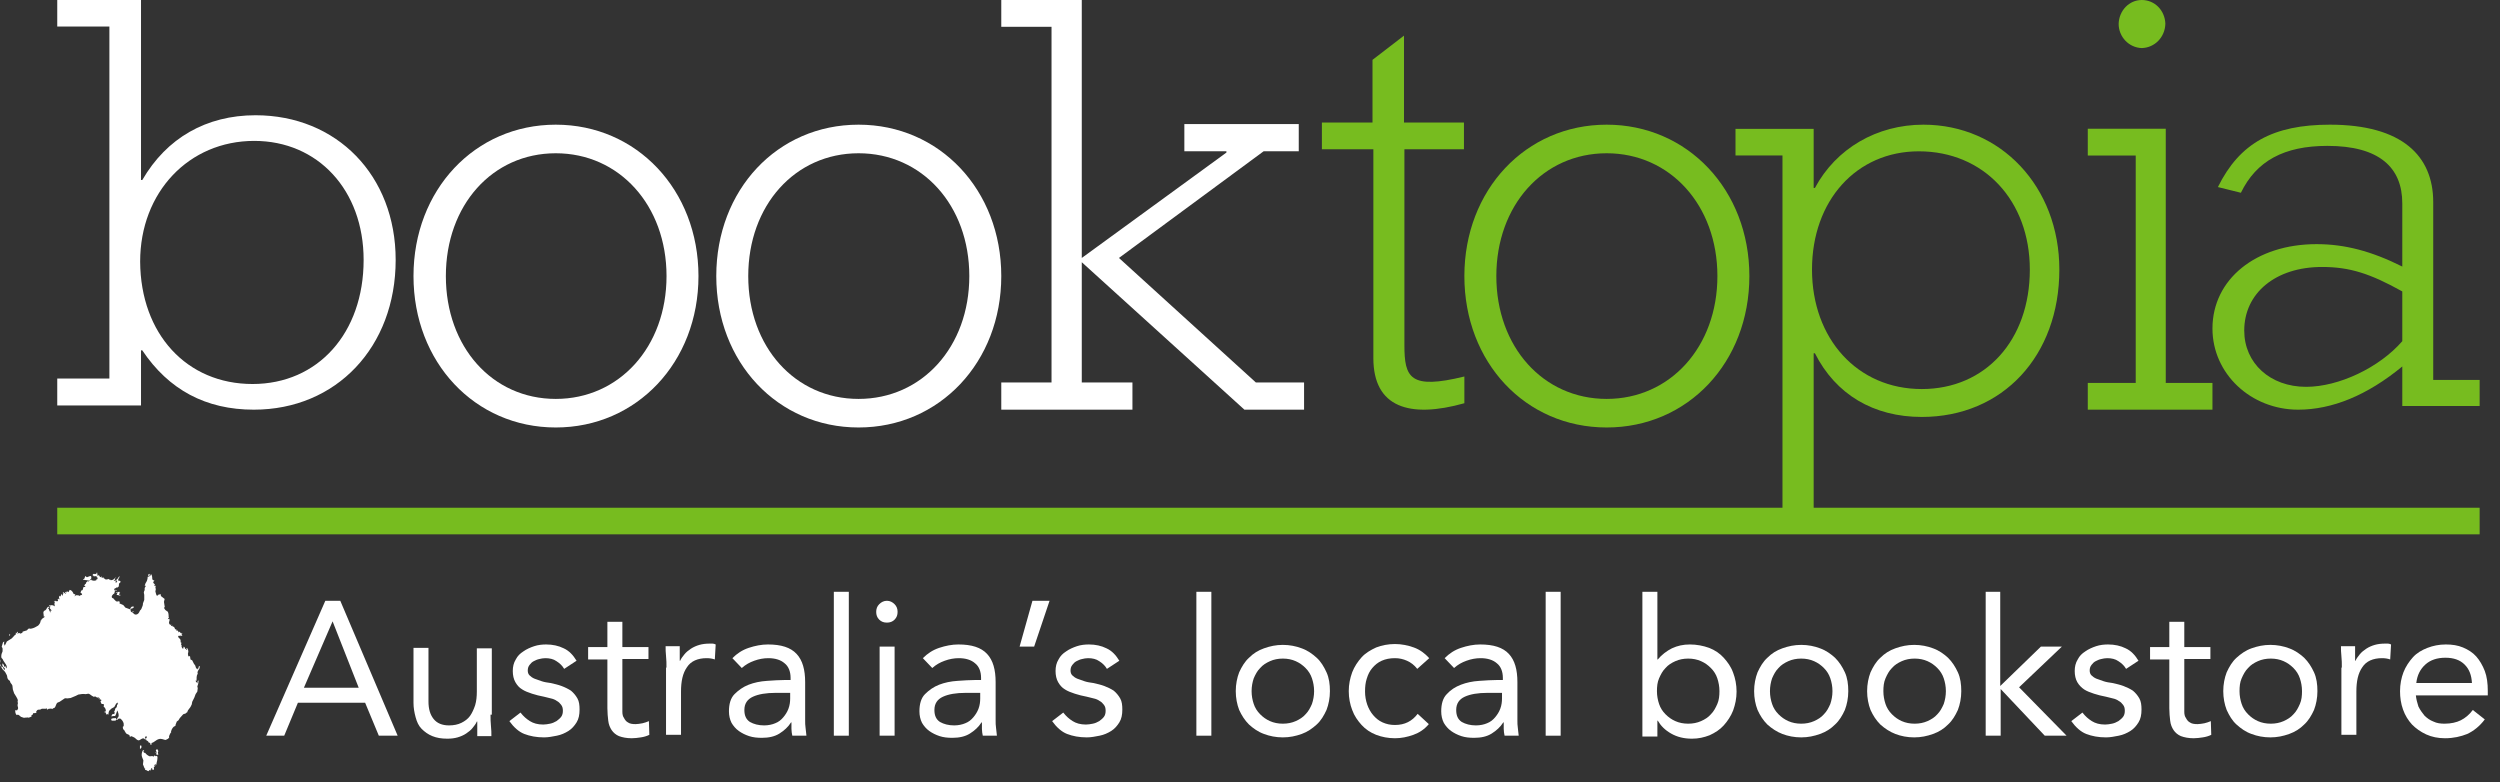
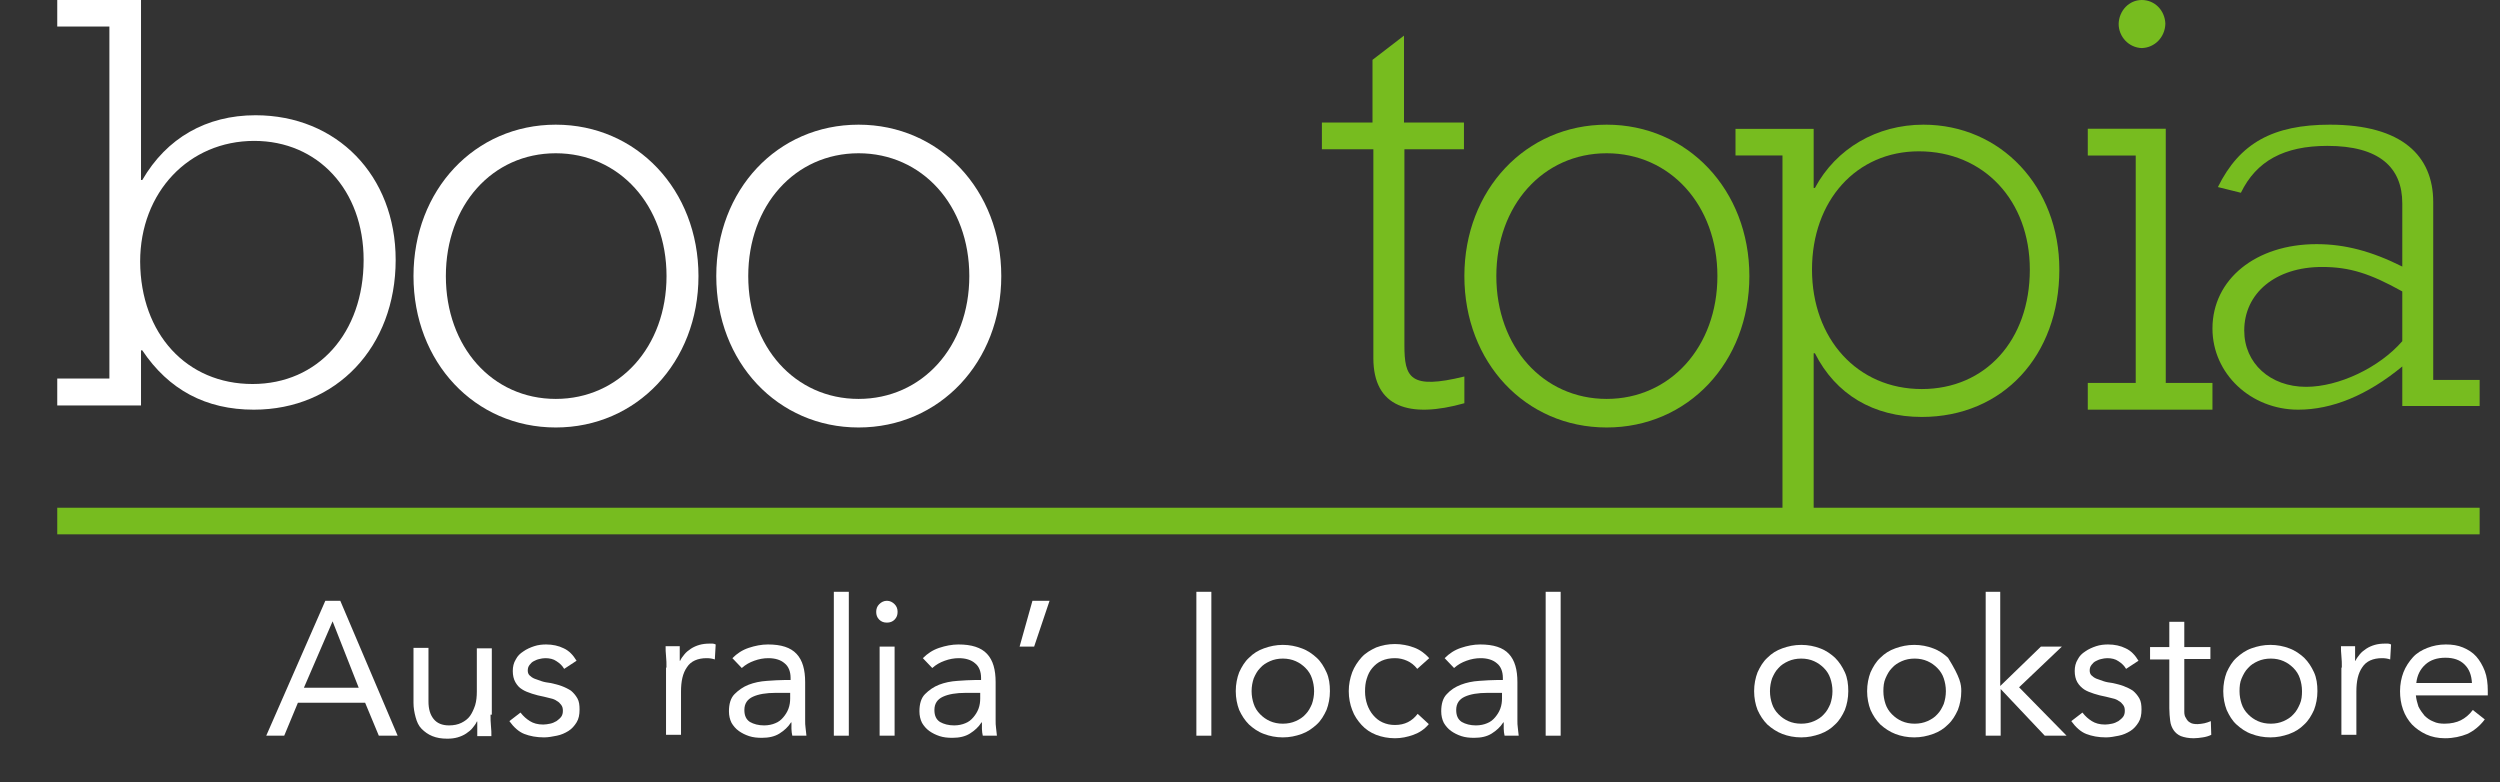
<svg xmlns="http://www.w3.org/2000/svg" width="131px" height="41px" viewBox="0 0 131 41" version="1.1">
  <rect x="0" y="0" width="131" height="41" fill="#333333" stroke="none" />
  <g id="Group-21">
    <g id="australia">
      <g id="Booktopia" transform="translate(3 0)">
        <path d="M0 19.836L2.732 19.836L2.732 1.389L0 1.389L0 0L4.389 0L4.389 9.433L4.456 9.433C5.732 7.229 7.814 6.039 10.389 6.039C14.643 6.039 17.733 9.191 17.733 13.62C17.733 18.183 14.621 21.467 10.3 21.467C7.792 21.467 5.844 20.431 4.456 18.359L4.389 18.359L4.389 21.246L0 21.246L0 19.836ZM10.232 20.122C13.658 20.122 16.054 17.455 16.054 13.62C16.054 9.962 13.658 7.383 10.322 7.383C6.896 7.383 4.344 10.072 4.344 13.709C4.366 17.5 6.784 20.122 10.232 20.122Z" id="Shape" fill="#FFFFFF" stroke="none" />
        <path d="M26.122 6.533C30.363 6.533 33.6 9.952 33.6 14.467C33.6 18.981 30.363 22.4 26.122 22.4C21.881 22.4 18.667 18.981 18.667 14.467C18.667 9.952 21.881 6.533 26.122 6.533ZM26.122 20.903C29.448 20.903 31.926 18.176 31.926 14.467C31.926 10.757 29.448 8.031 26.122 8.031C22.796 8.031 20.363 10.757 20.363 14.467C20.363 18.176 22.796 20.903 26.122 20.903Z" id="Shape" fill="#FFFFFF" stroke="none" />
        <path d="M41.989 6.533C46.23 6.533 49.467 9.952 49.467 14.467C49.467 18.981 46.23 22.4 41.989 22.4C37.748 22.4 34.533 18.981 34.533 14.467C34.533 9.952 37.725 6.533 41.989 6.533ZM41.989 20.903C45.315 20.903 47.792 18.176 47.792 14.467C47.792 10.757 45.315 8.031 41.989 8.031C38.663 8.031 36.208 10.757 36.208 14.467C36.208 18.176 38.663 20.903 41.989 20.903Z" id="Shape" fill="#FFFFFF" stroke="none" />
-         <path d="M49.467 20.041L52.1 20.041L52.1 1.403L49.467 1.403L49.467 0L53.685 0L53.685 13.517L61.265 7.994L61.265 7.928L59.06 7.928L59.06 6.502L65.055 6.502L65.055 7.928L63.213 7.928L55.633 13.517L62.807 20.041L65.333 20.041L65.333 21.467L62.207 21.467L53.685 13.74L53.685 20.041L56.34 20.041L56.34 21.467L49.467 21.467L49.467 20.041Z" id="Path" fill="#FFFFFF" stroke="none" />
        <path d="M66.267 7.82L66.267 6.42L68.919 6.42L68.919 3.136L70.569 1.867L70.569 6.42L73.711 6.42L73.711 7.82L70.591 7.82L70.591 18.086C70.591 19.793 70.881 20.428 73.733 19.728L73.733 21.129C70.858 21.939 68.964 21.348 68.964 18.765L68.964 7.82L66.267 7.82Z" id="Path" fill="#77BC1F" stroke="none" />
        <path d="M81.189 6.533C85.43 6.533 88.667 9.952 88.667 14.467C88.667 18.981 85.452 22.4 81.189 22.4C76.925 22.4 73.733 18.981 73.733 14.467C73.733 9.952 76.948 6.533 81.189 6.533ZM81.189 20.903C84.515 20.903 86.992 18.176 86.992 14.467C86.992 10.757 84.515 8.031 81.189 8.031C77.863 8.031 75.408 10.757 75.408 14.467C75.408 18.176 77.863 20.903 81.189 20.903Z" id="Shape" fill="#77BC1F" stroke="none" />
        <path d="M90.402 8.148L87.94 8.148L87.94 6.751L92.036 6.751L92.036 9.849L92.101 9.849C93.212 7.777 95.347 6.533 97.787 6.533C101.838 6.533 104.91 9.784 104.91 14.125C104.91 18.641 101.947 21.848 97.7 21.848C95.173 21.848 93.191 20.67 92.101 18.51L92.036 18.51L92.036 26.604L126.933 26.604L126.933 28L0 28L0 26.604L90.402 26.604L90.402 8.148ZM97.7 20.386C101.033 20.386 103.363 17.834 103.363 14.125C103.363 10.504 100.945 7.929 97.547 7.929C94.279 7.929 91.949 10.504 91.949 14.125C91.949 17.747 94.323 20.386 97.7 20.386Z" id="Shape" fill="#77BC1F" stroke="none" />
        <path d="M106.4 20.065L108.912 20.065L108.912 8.149L106.4 8.149L106.4 6.747L110.486 6.747L110.486 20.065L112.933 20.065L112.933 21.467L106.4 21.467L106.4 20.065ZM109.231 0C109.912 0 110.443 0.548 110.465 1.249C110.443 1.95 109.912 2.497 109.231 2.519C108.55 2.497 108.017 1.928 108.017 1.249C108.039 0.548 108.571 0 109.231 0Z" id="Shape" fill="#77BC1F" stroke="none" />
        <path d="M122.88 19.202C121.04 20.719 119.199 21.467 117.425 21.467C114.949 21.467 112.933 19.587 112.933 17.215C112.933 14.63 115.211 12.793 118.388 12.793C119.857 12.793 121.259 13.156 122.88 13.968L122.88 10.657C122.88 8.777 121.675 7.644 118.958 7.644C116.68 7.644 115.234 8.435 114.423 10.101L113.218 9.802C114.357 7.495 116.11 6.533 119.089 6.533C122.88 6.533 124.501 8.178 124.501 10.592L124.501 19.907L126.933 19.907L126.933 21.274L122.88 21.274L122.88 19.202ZM122.88 15.271C121.193 14.331 120.12 13.989 118.674 13.989C116.242 13.989 114.598 15.357 114.598 17.322C114.598 19.031 115.956 20.27 117.841 20.27C119.55 20.27 121.675 19.266 122.88 17.878L122.88 15.271Z" id="Shape" fill="#77BC1F" stroke="none" />
      </g>
      <g id="Australia's-local-bookstore" transform="translate(0 30)">
        <path d="M17.047 1.481L17.831 1.481L20.837 8.55L19.85 8.55L19.132 6.822L15.611 6.822L14.893 8.55L13.951 8.55L17.047 1.481ZM17.428 2.558L15.925 6.036L18.796 6.036L17.428 2.558Z" id="Shape" fill="#FFFFFF" stroke="none" />
        <path d="M25.704 7.45C25.704 7.652 25.704 7.854 25.727 8.056C25.749 8.235 25.749 8.415 25.749 8.572L25.009 8.572C25.009 8.437 25.009 8.325 25.009 8.191C25.009 8.056 25.009 7.944 25.009 7.809L24.986 7.809C24.942 7.921 24.852 8.034 24.762 8.146C24.672 8.258 24.56 8.348 24.426 8.437C24.291 8.527 24.134 8.594 23.977 8.639C23.82 8.684 23.641 8.707 23.439 8.707C23.125 8.707 22.878 8.662 22.654 8.572C22.43 8.482 22.25 8.348 22.093 8.191C21.936 8.033 21.846 7.832 21.779 7.585C21.712 7.338 21.667 7.091 21.667 6.822L21.667 3.949L22.452 3.949L22.452 6.754C22.452 7.158 22.542 7.45 22.721 7.674C22.901 7.899 23.17 8.011 23.529 8.011C23.775 8.011 24 7.966 24.179 7.876C24.358 7.787 24.515 7.674 24.628 7.517C24.74 7.36 24.829 7.158 24.897 6.956C24.964 6.732 24.986 6.485 24.986 6.238L24.986 3.972L25.771 3.972L25.771 7.45L25.704 7.45Z" id="Path" fill="#FFFFFF" stroke="none" />
        <path d="M27.274 7.338C27.431 7.54 27.588 7.674 27.768 7.787C27.947 7.899 28.171 7.966 28.463 7.966C28.575 7.966 28.71 7.944 28.822 7.921C28.934 7.899 29.046 7.854 29.158 7.787C29.248 7.719 29.338 7.652 29.405 7.562C29.472 7.472 29.495 7.36 29.495 7.248C29.495 7.113 29.472 7.024 29.405 6.934C29.338 6.844 29.27 6.777 29.181 6.732C29.091 6.665 28.979 6.62 28.867 6.597C28.755 6.575 28.62 6.53 28.508 6.508C28.284 6.463 28.082 6.418 27.88 6.35C27.678 6.283 27.498 6.216 27.364 6.126C27.207 6.036 27.095 5.902 27.005 5.745C26.915 5.587 26.87 5.386 26.87 5.161C26.87 4.937 26.915 4.735 27.027 4.555C27.117 4.376 27.252 4.241 27.431 4.129C27.588 4.017 27.79 3.927 27.992 3.86C28.194 3.792 28.418 3.77 28.62 3.77C28.956 3.77 29.27 3.837 29.54 3.972C29.831 4.106 30.033 4.331 30.212 4.623L29.562 5.049C29.472 4.892 29.338 4.757 29.158 4.645C29.001 4.533 28.799 4.488 28.575 4.488C28.463 4.488 28.351 4.51 28.261 4.533C28.149 4.555 28.059 4.6 27.97 4.645C27.88 4.69 27.812 4.757 27.745 4.847C27.678 4.937 27.655 5.026 27.655 5.139C27.655 5.228 27.678 5.318 27.745 5.386C27.812 5.453 27.902 5.52 28.014 5.565C28.127 5.61 28.261 5.655 28.396 5.7C28.53 5.745 28.687 5.767 28.844 5.789C29.046 5.834 29.248 5.879 29.427 5.947C29.607 6.014 29.786 6.104 29.921 6.193C30.055 6.306 30.168 6.44 30.257 6.597C30.347 6.754 30.369 6.956 30.369 7.181C30.369 7.45 30.325 7.674 30.212 7.854C30.1 8.033 29.966 8.191 29.786 8.303C29.607 8.415 29.405 8.505 29.181 8.55C28.956 8.594 28.732 8.639 28.508 8.639C28.104 8.639 27.768 8.572 27.476 8.46C27.184 8.348 26.915 8.101 26.691 7.787L27.274 7.338Z" id="Path" fill="#FFFFFF" stroke="none" />
-         <path d="M33.98 4.533L32.612 4.533L32.612 6.867C32.612 7.024 32.612 7.158 32.612 7.293C32.612 7.428 32.635 7.54 32.702 7.63C32.747 7.719 32.814 7.809 32.904 7.854C32.994 7.921 33.128 7.944 33.308 7.944C33.42 7.944 33.532 7.921 33.666 7.899C33.779 7.876 33.891 7.832 34.003 7.787L34.025 8.505C33.891 8.572 33.734 8.617 33.577 8.639C33.42 8.662 33.263 8.684 33.106 8.684C32.837 8.684 32.612 8.639 32.433 8.572C32.276 8.505 32.141 8.393 32.051 8.258C31.962 8.123 31.895 7.966 31.872 7.764C31.85 7.562 31.827 7.36 31.827 7.113L31.827 4.555L30.818 4.555L30.818 3.905L31.827 3.905L31.827 2.581L32.612 2.581L32.612 3.905L33.98 3.905L33.98 4.533L33.98 4.533Z" id="Path" fill="#FFFFFF" stroke="none" />
        <path d="M34.923 4.982C34.923 4.78 34.923 4.578 34.9 4.376C34.878 4.196 34.878 4.017 34.878 3.86L35.618 3.86C35.618 3.994 35.618 4.107 35.618 4.241C35.618 4.376 35.618 4.488 35.618 4.623L35.641 4.623C35.685 4.51 35.775 4.398 35.865 4.286C35.955 4.174 36.067 4.084 36.201 3.994C36.336 3.905 36.493 3.837 36.65 3.792C36.807 3.747 36.986 3.725 37.188 3.725C37.233 3.725 37.3 3.725 37.345 3.725C37.39 3.725 37.457 3.747 37.502 3.77L37.457 4.555C37.323 4.51 37.188 4.488 37.031 4.488C36.56 4.488 36.201 4.645 35.999 4.959C35.775 5.273 35.685 5.7 35.685 6.238L35.685 8.505L34.9 8.505L34.9 4.982L34.923 4.982Z" id="Path" fill="#FFFFFF" stroke="none" />
        <path d="M38.377 4.488C38.624 4.241 38.893 4.062 39.229 3.949C39.566 3.837 39.902 3.77 40.239 3.77C40.934 3.77 41.427 3.927 41.741 4.264C42.055 4.6 42.19 5.094 42.19 5.745L42.19 7.742C42.19 7.876 42.19 8.011 42.212 8.146C42.235 8.28 42.235 8.415 42.257 8.55L41.517 8.55C41.495 8.437 41.472 8.325 41.472 8.191C41.472 8.056 41.472 7.944 41.472 7.854L41.45 7.854C41.293 8.101 41.091 8.28 40.844 8.437C40.597 8.594 40.283 8.662 39.925 8.662C39.678 8.662 39.453 8.639 39.252 8.572C39.05 8.505 38.87 8.415 38.713 8.303C38.556 8.191 38.422 8.033 38.332 7.876C38.242 7.697 38.197 7.495 38.197 7.27C38.197 6.889 38.287 6.575 38.489 6.373C38.691 6.171 38.938 5.991 39.229 5.879C39.521 5.767 39.835 5.7 40.194 5.677C40.53 5.655 40.844 5.632 41.136 5.632L41.427 5.632L41.427 5.52C41.427 5.184 41.315 4.914 41.113 4.757C40.911 4.578 40.62 4.488 40.261 4.488C40.014 4.488 39.767 4.533 39.521 4.623C39.274 4.712 39.072 4.825 38.87 5.004L38.377 4.488ZM40.642 6.306C40.149 6.306 39.745 6.373 39.453 6.508C39.162 6.642 39.005 6.867 39.005 7.203C39.005 7.495 39.095 7.697 39.297 7.831C39.498 7.944 39.745 8.011 40.037 8.011C40.261 8.011 40.463 7.966 40.62 7.899C40.799 7.831 40.934 7.719 41.046 7.585C41.158 7.45 41.248 7.315 41.315 7.136C41.382 6.956 41.405 6.777 41.405 6.597L41.405 6.306L40.642 6.306Z" id="Shape" fill="#FFFFFF" stroke="none" />
        <path d="M43.693 1.01L44.478 1.01L44.478 8.55L43.693 8.55L43.693 1.01Z" id="Path" fill="#FFFFFF" stroke="none" />
        <path d="M45.913 2.064C45.913 1.907 45.958 1.773 46.07 1.661C46.182 1.548 46.316 1.481 46.474 1.481C46.631 1.481 46.765 1.548 46.877 1.661C46.989 1.773 47.034 1.907 47.034 2.064C47.034 2.222 46.989 2.356 46.877 2.468C46.765 2.581 46.631 2.625 46.474 2.625C46.316 2.625 46.182 2.581 46.07 2.468C45.958 2.356 45.913 2.222 45.913 2.064ZM46.092 3.882L46.877 3.882L46.877 8.55L46.092 8.55L46.092 3.882Z" id="Shape" fill="#FFFFFF" stroke="none" />
        <path d="M48.358 4.488C48.605 4.241 48.874 4.062 49.21 3.949C49.547 3.837 49.883 3.77 50.219 3.77C50.915 3.77 51.408 3.927 51.722 4.264C52.036 4.6 52.171 5.094 52.171 5.745L52.171 7.742C52.171 7.876 52.171 8.011 52.193 8.146C52.216 8.28 52.216 8.415 52.238 8.55L51.498 8.55C51.475 8.437 51.453 8.325 51.453 8.191C51.453 8.056 51.453 7.944 51.453 7.854L51.431 7.854C51.274 8.101 51.072 8.28 50.825 8.437C50.578 8.594 50.264 8.662 49.905 8.662C49.659 8.662 49.434 8.639 49.233 8.572C49.031 8.505 48.851 8.415 48.694 8.303C48.537 8.191 48.403 8.033 48.313 7.876C48.223 7.697 48.178 7.495 48.178 7.27C48.178 6.889 48.268 6.575 48.47 6.373C48.672 6.171 48.919 5.991 49.21 5.879C49.502 5.767 49.816 5.7 50.175 5.677C50.511 5.655 50.825 5.632 51.117 5.632L51.408 5.632L51.408 5.52C51.408 5.184 51.296 4.914 51.094 4.757C50.892 4.578 50.601 4.488 50.242 4.488C49.995 4.488 49.748 4.533 49.502 4.623C49.255 4.712 49.053 4.825 48.851 5.004L48.358 4.488ZM50.601 6.306C50.107 6.306 49.703 6.373 49.412 6.508C49.12 6.642 48.963 6.867 48.963 7.203C48.963 7.495 49.053 7.697 49.255 7.831C49.457 7.944 49.703 8.011 49.995 8.011C50.219 8.011 50.421 7.966 50.578 7.899C50.758 7.831 50.892 7.719 51.004 7.585C51.117 7.45 51.206 7.315 51.274 7.136C51.341 6.956 51.363 6.777 51.363 6.597L51.363 6.306L50.601 6.306Z" id="Shape" fill="#FFFFFF" stroke="none" />
        <path d="M54.189 3.882L53.427 3.882L54.1 1.481L54.997 1.481L54.189 3.882Z" id="Path" fill="#FFFFFF" stroke="none" />
-         <path d="M55.715 7.338C55.872 7.54 56.029 7.674 56.209 7.787C56.388 7.899 56.612 7.966 56.904 7.966C57.016 7.966 57.151 7.944 57.263 7.921C57.375 7.899 57.487 7.854 57.599 7.787C57.689 7.719 57.779 7.652 57.846 7.562C57.913 7.472 57.935 7.36 57.935 7.248C57.935 7.113 57.913 7.024 57.846 6.934C57.779 6.844 57.711 6.777 57.621 6.732C57.532 6.665 57.42 6.62 57.307 6.597C57.195 6.575 57.061 6.53 56.949 6.508C56.724 6.463 56.523 6.418 56.321 6.35C56.119 6.283 55.939 6.216 55.805 6.126C55.648 6.036 55.536 5.902 55.446 5.745C55.356 5.587 55.311 5.386 55.311 5.161C55.311 4.937 55.356 4.735 55.468 4.555C55.558 4.376 55.693 4.241 55.872 4.129C56.029 4.017 56.231 3.927 56.433 3.86C56.635 3.792 56.859 3.77 57.061 3.77C57.397 3.77 57.711 3.837 57.98 3.972C58.272 4.106 58.474 4.331 58.653 4.623L58.003 5.049C57.913 4.892 57.779 4.757 57.599 4.645C57.442 4.533 57.24 4.488 57.016 4.488C56.904 4.488 56.792 4.51 56.702 4.533C56.59 4.555 56.5 4.6 56.41 4.645C56.321 4.69 56.253 4.757 56.186 4.847C56.119 4.937 56.096 5.026 56.096 5.139C56.096 5.228 56.119 5.318 56.186 5.386C56.253 5.453 56.343 5.52 56.455 5.565C56.567 5.61 56.702 5.655 56.837 5.7C56.971 5.745 57.128 5.767 57.285 5.789C57.487 5.834 57.689 5.879 57.868 5.947C58.048 6.014 58.227 6.104 58.362 6.193C58.496 6.306 58.608 6.44 58.698 6.597C58.788 6.754 58.81 6.956 58.81 7.181C58.81 7.45 58.766 7.674 58.653 7.854C58.541 8.033 58.407 8.191 58.227 8.303C58.048 8.415 57.846 8.505 57.621 8.55C57.397 8.594 57.173 8.639 56.949 8.639C56.545 8.639 56.209 8.572 55.917 8.46C55.625 8.348 55.356 8.101 55.132 7.787L55.715 7.338Z" id="Path" fill="#FFFFFF" stroke="none" />
        <path d="M62.69 1.01L63.475 1.01L63.475 8.55L62.69 8.55L62.69 1.01Z" id="Path" fill="#FFFFFF" stroke="none" />
        <path d="M64.754 6.216C64.754 5.857 64.821 5.52 64.933 5.228C65.068 4.937 65.225 4.668 65.449 4.466C65.673 4.241 65.92 4.084 66.234 3.972C66.548 3.86 66.862 3.792 67.221 3.792C67.58 3.792 67.916 3.86 68.208 3.972C68.522 4.084 68.769 4.264 68.993 4.466C69.218 4.668 69.374 4.937 69.509 5.228C69.643 5.52 69.688 5.857 69.688 6.216C69.688 6.575 69.621 6.911 69.509 7.203C69.374 7.495 69.218 7.764 68.993 7.966C68.769 8.168 68.522 8.348 68.208 8.46C67.894 8.572 67.58 8.639 67.221 8.639C66.862 8.639 66.526 8.572 66.234 8.46C65.92 8.348 65.673 8.168 65.449 7.966C65.225 7.742 65.068 7.495 64.933 7.203C64.821 6.911 64.754 6.575 64.754 6.216ZM65.584 6.216C65.584 6.463 65.628 6.687 65.696 6.889C65.763 7.091 65.875 7.27 66.033 7.428C66.189 7.585 66.347 7.697 66.548 7.787C66.75 7.876 66.974 7.921 67.221 7.921C67.468 7.921 67.692 7.876 67.894 7.787C68.096 7.697 68.275 7.585 68.41 7.428C68.567 7.27 68.657 7.091 68.746 6.889C68.814 6.687 68.859 6.463 68.859 6.216C68.859 5.969 68.814 5.745 68.746 5.543C68.679 5.341 68.567 5.161 68.41 5.004C68.253 4.847 68.096 4.735 67.894 4.645C67.692 4.555 67.468 4.51 67.221 4.51C66.974 4.51 66.75 4.555 66.548 4.645C66.347 4.735 66.167 4.847 66.033 5.004C65.875 5.161 65.786 5.341 65.696 5.543C65.628 5.745 65.584 5.969 65.584 6.216Z" id="Shape" fill="#FFFFFF" stroke="none" />
        <path d="M74.264 5.049C74.107 4.847 73.927 4.712 73.726 4.623C73.523 4.533 73.321 4.488 73.097 4.488C72.828 4.488 72.604 4.533 72.402 4.623C72.2 4.712 72.043 4.847 71.908 5.004C71.774 5.161 71.684 5.341 71.617 5.565C71.55 5.767 71.528 5.991 71.528 6.238C71.528 6.485 71.572 6.71 71.639 6.911C71.707 7.113 71.819 7.315 71.953 7.472C72.088 7.63 72.245 7.764 72.447 7.854C72.649 7.944 72.851 7.989 73.097 7.989C73.613 7.989 73.995 7.787 74.286 7.405L74.87 7.944C74.645 8.213 74.376 8.392 74.062 8.505C73.748 8.617 73.434 8.684 73.097 8.684C72.738 8.684 72.402 8.617 72.111 8.505C71.819 8.392 71.55 8.213 71.348 7.989C71.146 7.764 70.967 7.517 70.855 7.203C70.742 6.911 70.675 6.575 70.675 6.216C70.675 5.857 70.742 5.543 70.855 5.228C70.967 4.937 71.146 4.667 71.348 4.443C71.55 4.219 71.819 4.062 72.111 3.927C72.402 3.815 72.738 3.747 73.097 3.747C73.434 3.747 73.77 3.815 74.084 3.927C74.398 4.039 74.668 4.241 74.892 4.488L74.264 5.049Z" id="Path" fill="#FFFFFF" stroke="none" />
        <path d="M75.7 4.488C75.946 4.241 76.215 4.062 76.552 3.949C76.888 3.837 77.224 3.77 77.561 3.77C78.257 3.77 78.75 3.927 79.064 4.264C79.378 4.6 79.512 5.094 79.512 5.745L79.512 7.742C79.512 7.876 79.512 8.011 79.535 8.146C79.557 8.28 79.557 8.415 79.58 8.55L78.84 8.55C78.817 8.437 78.795 8.325 78.795 8.191C78.795 8.056 78.795 7.944 78.795 7.854L78.772 7.854C78.615 8.101 78.413 8.28 78.166 8.437C77.92 8.594 77.606 8.662 77.247 8.662C77 8.662 76.776 8.639 76.574 8.572C76.372 8.505 76.193 8.415 76.036 8.303C75.879 8.191 75.744 8.033 75.655 7.876C75.565 7.697 75.52 7.495 75.52 7.27C75.52 6.889 75.61 6.575 75.811 6.373C76.013 6.149 76.26 5.991 76.552 5.879C76.843 5.767 77.157 5.7 77.516 5.677C77.852 5.655 78.166 5.632 78.458 5.632L78.75 5.632L78.75 5.52C78.75 5.184 78.638 4.914 78.436 4.757C78.234 4.578 77.942 4.488 77.583 4.488C77.337 4.488 77.09 4.533 76.843 4.623C76.597 4.712 76.394 4.825 76.193 5.004L75.7 4.488ZM77.942 6.306C77.449 6.306 77.045 6.373 76.753 6.508C76.462 6.642 76.305 6.867 76.305 7.203C76.305 7.495 76.394 7.697 76.597 7.831C76.798 7.944 77.045 8.011 77.337 8.011C77.561 8.011 77.763 7.966 77.92 7.899C78.099 7.831 78.234 7.719 78.346 7.585C78.458 7.45 78.548 7.315 78.615 7.136C78.682 6.956 78.705 6.777 78.705 6.597L78.705 6.306L77.942 6.306Z" id="Shape" fill="#FFFFFF" stroke="none" />
        <path d="M80.993 1.01L81.778 1.01L81.778 8.55L80.993 8.55L80.993 1.01Z" id="Path" fill="#FFFFFF" stroke="none" />
-         <path d="M86.061 1.01L86.847 1.01L86.847 4.555L86.869 4.555C87.071 4.308 87.34 4.107 87.609 3.972C87.901 3.837 88.193 3.77 88.551 3.77C88.91 3.77 89.247 3.837 89.561 3.949C89.852 4.062 90.121 4.241 90.323 4.466C90.525 4.69 90.705 4.937 90.817 5.251C90.929 5.543 90.996 5.879 90.996 6.238C90.996 6.597 90.929 6.912 90.817 7.226C90.705 7.517 90.525 7.787 90.323 8.011C90.121 8.235 89.875 8.393 89.583 8.527C89.292 8.639 89 8.707 88.663 8.707C88.237 8.707 87.879 8.617 87.564 8.437C87.25 8.258 87.026 8.034 86.869 7.764L86.847 7.764L86.847 8.594L86.061 8.594L86.061 1.01L86.061 1.01ZM86.824 6.216C86.824 6.463 86.869 6.687 86.936 6.889C87.004 7.091 87.116 7.271 87.273 7.428C87.43 7.585 87.587 7.697 87.789 7.787C87.99 7.876 88.215 7.921 88.462 7.921C88.708 7.921 88.932 7.876 89.134 7.787C89.337 7.697 89.516 7.585 89.65 7.428C89.807 7.271 89.897 7.091 89.987 6.889C90.076 6.687 90.099 6.463 90.099 6.216C90.099 5.969 90.054 5.745 89.987 5.543C89.92 5.341 89.807 5.161 89.65 5.004C89.493 4.847 89.337 4.735 89.134 4.645C88.932 4.555 88.708 4.51 88.462 4.51C88.215 4.51 87.99 4.555 87.789 4.645C87.587 4.735 87.407 4.847 87.273 5.004C87.116 5.161 87.026 5.341 86.936 5.543C86.847 5.745 86.824 5.969 86.824 6.216Z" id="Shape" fill="#FFFFFF" stroke="none" />
        <path d="M91.916 6.216C91.916 5.857 91.983 5.52 92.096 5.228C92.23 4.937 92.387 4.668 92.611 4.466C92.835 4.241 93.082 4.084 93.396 3.972C93.71 3.86 94.024 3.792 94.383 3.792C94.742 3.792 95.078 3.86 95.37 3.972C95.684 4.084 95.93 4.264 96.155 4.466C96.379 4.69 96.536 4.937 96.671 5.228C96.805 5.52 96.85 5.857 96.85 6.216C96.85 6.575 96.783 6.911 96.671 7.203C96.536 7.495 96.379 7.764 96.155 7.966C95.93 8.191 95.684 8.348 95.37 8.46C95.056 8.572 94.742 8.639 94.383 8.639C94.024 8.639 93.688 8.572 93.396 8.46C93.104 8.348 92.835 8.168 92.611 7.966C92.387 7.742 92.23 7.495 92.096 7.203C91.983 6.911 91.916 6.575 91.916 6.216ZM92.746 6.216C92.746 6.463 92.79 6.687 92.858 6.889C92.925 7.091 93.037 7.27 93.194 7.428C93.351 7.585 93.509 7.697 93.71 7.787C93.912 7.876 94.136 7.921 94.383 7.921C94.63 7.921 94.854 7.876 95.056 7.787C95.258 7.697 95.437 7.585 95.572 7.428C95.729 7.27 95.819 7.091 95.908 6.889C95.976 6.687 96.021 6.463 96.021 6.216C96.021 5.969 95.976 5.745 95.908 5.543C95.841 5.341 95.729 5.161 95.572 5.004C95.415 4.847 95.258 4.735 95.056 4.645C94.854 4.555 94.63 4.51 94.383 4.51C94.136 4.51 93.912 4.555 93.71 4.645C93.509 4.735 93.329 4.847 93.194 5.004C93.037 5.161 92.948 5.341 92.858 5.543C92.79 5.745 92.746 5.969 92.746 6.216Z" id="Shape" fill="#FFFFFF" stroke="none" />
-         <path d="M97.837 6.216C97.837 5.857 97.904 5.52 98.016 5.228C98.151 4.937 98.308 4.668 98.532 4.466C98.757 4.241 99.004 4.084 99.317 3.972C99.631 3.86 99.945 3.792 100.304 3.792C100.663 3.792 101 3.86 101.291 3.972C101.605 4.084 101.852 4.264 102.076 4.466C102.3 4.69 102.457 4.937 102.592 5.228C102.727 5.52 102.771 5.857 102.771 6.216C102.771 6.575 102.704 6.911 102.592 7.203C102.457 7.495 102.3 7.764 102.076 7.966C101.852 8.191 101.605 8.348 101.291 8.46C100.977 8.572 100.663 8.639 100.304 8.639C99.945 8.639 99.609 8.572 99.317 8.46C99.026 8.348 98.757 8.168 98.532 7.966C98.308 7.742 98.151 7.495 98.016 7.203C97.904 6.911 97.837 6.575 97.837 6.216ZM98.689 6.216C98.689 6.463 98.734 6.687 98.801 6.889C98.869 7.091 98.981 7.27 99.138 7.428C99.295 7.585 99.452 7.697 99.653 7.787C99.856 7.876 100.08 7.921 100.327 7.921C100.573 7.921 100.797 7.876 101 7.787C101.202 7.697 101.381 7.585 101.516 7.428C101.672 7.27 101.762 7.091 101.852 6.889C101.919 6.687 101.964 6.463 101.964 6.216C101.964 5.969 101.919 5.745 101.852 5.543C101.785 5.341 101.672 5.161 101.516 5.004C101.358 4.847 101.202 4.735 101 4.645C100.797 4.555 100.573 4.51 100.327 4.51C100.08 4.51 99.856 4.555 99.653 4.645C99.452 4.735 99.273 4.847 99.138 5.004C98.981 5.161 98.891 5.341 98.801 5.543C98.712 5.745 98.689 5.969 98.689 6.216Z" id="Shape" fill="#FFFFFF" stroke="none" />
+         <path d="M97.837 6.216C97.837 5.857 97.904 5.52 98.016 5.228C98.151 4.937 98.308 4.668 98.532 4.466C98.757 4.241 99.004 4.084 99.317 3.972C99.631 3.86 99.945 3.792 100.304 3.792C100.663 3.792 101 3.86 101.291 3.972C101.605 4.084 101.852 4.264 102.076 4.466C102.727 5.52 102.771 5.857 102.771 6.216C102.771 6.575 102.704 6.911 102.592 7.203C102.457 7.495 102.3 7.764 102.076 7.966C101.852 8.191 101.605 8.348 101.291 8.46C100.977 8.572 100.663 8.639 100.304 8.639C99.945 8.639 99.609 8.572 99.317 8.46C99.026 8.348 98.757 8.168 98.532 7.966C98.308 7.742 98.151 7.495 98.016 7.203C97.904 6.911 97.837 6.575 97.837 6.216ZM98.689 6.216C98.689 6.463 98.734 6.687 98.801 6.889C98.869 7.091 98.981 7.27 99.138 7.428C99.295 7.585 99.452 7.697 99.653 7.787C99.856 7.876 100.08 7.921 100.327 7.921C100.573 7.921 100.797 7.876 101 7.787C101.202 7.697 101.381 7.585 101.516 7.428C101.672 7.27 101.762 7.091 101.852 6.889C101.919 6.687 101.964 6.463 101.964 6.216C101.964 5.969 101.919 5.745 101.852 5.543C101.785 5.341 101.672 5.161 101.516 5.004C101.358 4.847 101.202 4.735 101 4.645C100.797 4.555 100.573 4.51 100.327 4.51C100.08 4.51 99.856 4.555 99.653 4.645C99.452 4.735 99.273 4.847 99.138 5.004C98.981 5.161 98.891 5.341 98.801 5.543C98.712 5.745 98.689 5.969 98.689 6.216Z" id="Shape" fill="#FFFFFF" stroke="none" />
        <path d="M104.027 1.01L104.812 1.01L104.812 5.947L106.943 3.882L108.042 3.882L105.8 6.014L108.289 8.55L107.145 8.55L104.835 6.104L104.835 8.55L104.05 8.55L104.05 1.01L104.027 1.01Z" id="Path" fill="#FFFFFF" stroke="none" />
        <path d="M109.12 7.338C109.276 7.54 109.433 7.674 109.613 7.787C109.792 7.899 110.016 7.966 110.308 7.966C110.42 7.966 110.555 7.944 110.667 7.921C110.779 7.899 110.891 7.854 111.003 7.787C111.093 7.719 111.183 7.652 111.25 7.562C111.317 7.472 111.34 7.36 111.34 7.248C111.34 7.113 111.317 7.024 111.25 6.934C111.183 6.844 111.116 6.777 111.026 6.732C110.936 6.665 110.824 6.62 110.712 6.597C110.6 6.575 110.465 6.53 110.353 6.508C110.129 6.463 109.927 6.418 109.725 6.35C109.523 6.283 109.344 6.216 109.209 6.126C109.075 6.036 108.94 5.902 108.85 5.745C108.76 5.587 108.715 5.386 108.715 5.161C108.715 4.937 108.76 4.735 108.873 4.555C108.962 4.376 109.097 4.241 109.276 4.129C109.433 4.017 109.635 3.927 109.837 3.86C110.039 3.792 110.263 3.77 110.465 3.77C110.802 3.77 111.116 3.837 111.385 3.972C111.676 4.106 111.878 4.331 112.057 4.623L111.407 5.049C111.317 4.892 111.183 4.757 111.003 4.645C110.846 4.533 110.644 4.488 110.42 4.488C110.308 4.488 110.196 4.51 110.106 4.533C109.994 4.555 109.904 4.6 109.814 4.645C109.725 4.69 109.658 4.757 109.59 4.847C109.523 4.937 109.5 5.026 109.5 5.139C109.5 5.228 109.523 5.318 109.59 5.386C109.658 5.453 109.747 5.52 109.859 5.565C109.972 5.61 110.106 5.655 110.241 5.7C110.375 5.745 110.533 5.767 110.689 5.789C110.891 5.834 111.093 5.879 111.272 5.947C111.452 6.014 111.632 6.104 111.766 6.193C111.901 6.306 112.013 6.44 112.102 6.597C112.192 6.754 112.215 6.956 112.215 7.181C112.215 7.45 112.17 7.674 112.057 7.854C111.946 8.033 111.811 8.191 111.632 8.303C111.452 8.415 111.25 8.505 111.026 8.55C110.802 8.594 110.577 8.639 110.353 8.639C109.949 8.639 109.613 8.572 109.321 8.46C109.03 8.348 108.76 8.101 108.536 7.787L109.12 7.338Z" id="Path" fill="#FFFFFF" stroke="none" />
        <path d="M115.825 4.533L114.457 4.533L114.457 6.867C114.457 7.024 114.457 7.158 114.457 7.293C114.457 7.428 114.479 7.54 114.547 7.63C114.592 7.719 114.659 7.809 114.749 7.854C114.839 7.921 114.973 7.944 115.153 7.944C115.264 7.944 115.377 7.921 115.511 7.899C115.623 7.876 115.736 7.832 115.847 7.787L115.87 8.505C115.736 8.572 115.578 8.617 115.422 8.639C115.264 8.662 115.108 8.684 114.95 8.684C114.681 8.684 114.457 8.639 114.278 8.572C114.12 8.505 113.986 8.393 113.896 8.258C113.806 8.123 113.74 7.966 113.717 7.764C113.695 7.562 113.672 7.36 113.672 7.113L113.672 4.555L112.663 4.555L112.663 3.905L113.672 3.905L113.672 2.581L114.457 2.581L114.457 3.905L115.825 3.905L115.825 4.533L115.825 4.533Z" id="Path" fill="#FFFFFF" stroke="none" />
        <path d="M116.499 6.216C116.499 5.857 116.566 5.52 116.678 5.228C116.813 4.937 116.969 4.668 117.194 4.466C117.418 4.264 117.665 4.084 117.979 3.972C118.293 3.86 118.607 3.792 118.966 3.792C119.325 3.792 119.661 3.86 119.953 3.972C120.266 4.084 120.513 4.264 120.738 4.466C120.962 4.69 121.119 4.937 121.254 5.228C121.388 5.52 121.433 5.857 121.433 6.216C121.433 6.575 121.366 6.911 121.254 7.203C121.119 7.495 120.962 7.764 120.738 7.966C120.513 8.191 120.266 8.348 119.953 8.46C119.639 8.572 119.325 8.639 118.966 8.639C118.607 8.639 118.27 8.572 117.979 8.46C117.665 8.348 117.418 8.168 117.194 7.966C116.969 7.764 116.813 7.495 116.678 7.203C116.566 6.911 116.499 6.575 116.499 6.216ZM117.351 6.216C117.351 6.463 117.396 6.687 117.463 6.889C117.53 7.091 117.643 7.27 117.799 7.428C117.956 7.585 118.113 7.697 118.315 7.787C118.517 7.876 118.742 7.921 118.988 7.921C119.235 7.921 119.459 7.876 119.661 7.787C119.863 7.697 120.042 7.585 120.177 7.428C120.334 7.27 120.424 7.091 120.513 6.889C120.603 6.687 120.625 6.463 120.625 6.216C120.625 5.969 120.58 5.745 120.513 5.543C120.446 5.341 120.334 5.161 120.177 5.004C120.02 4.847 119.863 4.735 119.661 4.645C119.459 4.555 119.235 4.51 118.988 4.51C118.742 4.51 118.517 4.555 118.315 4.645C118.113 4.735 117.934 4.847 117.799 5.004C117.643 5.161 117.553 5.341 117.463 5.543C117.373 5.745 117.351 5.969 117.351 6.216Z" id="Shape" fill="#FFFFFF" stroke="none" />
        <path d="M122.712 4.982C122.712 4.78 122.712 4.578 122.689 4.376C122.667 4.196 122.667 4.017 122.667 3.86L123.407 3.86C123.407 3.994 123.407 4.107 123.407 4.241C123.407 4.376 123.407 4.488 123.407 4.623L123.429 4.623C123.474 4.51 123.564 4.398 123.653 4.286C123.743 4.174 123.856 4.084 123.99 3.994C124.125 3.905 124.281 3.837 124.439 3.792C124.595 3.747 124.775 3.725 124.977 3.725C125.022 3.725 125.089 3.725 125.134 3.725C125.179 3.725 125.246 3.747 125.291 3.77L125.246 4.555C125.111 4.51 124.977 4.488 124.82 4.488C124.349 4.488 123.99 4.645 123.788 4.959C123.564 5.273 123.474 5.7 123.474 6.238L123.474 8.505L122.689 8.505L122.689 4.982L122.712 4.982Z" id="Path" fill="#FFFFFF" stroke="none" />
        <path d="M130.203 7.697C129.933 8.056 129.619 8.303 129.283 8.46C128.947 8.594 128.565 8.684 128.117 8.684C127.758 8.684 127.421 8.617 127.13 8.482C126.838 8.348 126.591 8.168 126.39 7.966C126.188 7.742 126.031 7.495 125.919 7.181C125.807 6.867 125.762 6.552 125.762 6.216C125.762 5.857 125.829 5.52 125.941 5.228C126.053 4.937 126.233 4.667 126.435 4.443C126.636 4.219 126.905 4.062 127.197 3.949C127.489 3.837 127.803 3.77 128.162 3.77C128.498 3.77 128.79 3.815 129.059 3.927C129.328 4.039 129.575 4.196 129.754 4.398C129.933 4.6 130.091 4.869 130.203 5.161C130.315 5.453 130.36 5.812 130.36 6.193L130.36 6.44L126.591 6.44C126.614 6.642 126.659 6.822 126.726 7.024C126.816 7.203 126.928 7.36 127.04 7.495C127.175 7.63 127.332 7.742 127.511 7.809C127.69 7.899 127.893 7.921 128.094 7.921C128.431 7.921 128.723 7.854 128.947 7.742C129.171 7.63 129.395 7.45 129.575 7.203L130.203 7.697ZM129.53 5.789C129.507 5.386 129.395 5.071 129.148 4.825C128.902 4.578 128.565 4.465 128.139 4.465C127.713 4.465 127.354 4.578 127.085 4.825C126.816 5.071 126.659 5.386 126.614 5.789L129.53 5.789Z" id="Shape" fill="#FFFFFF" stroke="none" />
-         <path d="M7.491 9.313C7.447 9.38 7.424 9.47 7.424 9.559C7.424 9.627 7.447 9.672 7.469 9.739C7.491 9.761 7.491 9.806 7.514 9.851L7.491 10.053L7.581 10.277L7.604 10.255L7.604 10.345C7.693 10.345 7.693 10.39 7.783 10.412L7.828 10.345C7.873 10.39 7.895 10.39 7.895 10.322L7.94 10.3L7.918 10.255L7.985 10.233L7.962 10.3L7.985 10.322L8.052 10.345C8.075 10.3 8.075 10.233 8.052 10.188C8.097 10.188 8.119 10.188 8.119 10.143L8.075 10.165C8.097 10.098 8.097 10.053 8.164 10.031L8.142 10.12C8.209 10.098 8.187 10.031 8.209 9.963C8.232 9.874 8.254 9.784 8.254 9.694L8.232 9.604L8.164 9.627L8.097 9.582L8.052 9.649C7.962 9.582 7.895 9.649 7.828 9.627C7.738 9.582 7.671 9.537 7.604 9.447L7.536 9.447L7.536 9.38L7.491 9.402L7.559 9.313L7.491 9.313ZM8.209 9.268L8.164 9.313L8.209 9.425L8.187 9.402L8.142 9.447C8.164 9.47 8.164 9.47 8.187 9.425L8.232 9.447L8.187 9.47L8.209 9.559L8.299 9.537C8.276 9.447 8.254 9.447 8.299 9.357L8.232 9.245L8.209 9.268ZM7.334 9.066L7.334 9.245C7.424 9.2 7.424 9.155 7.402 9.066L7.334 9.066ZM7.671 8.572C7.693 8.639 7.716 8.684 7.604 8.707L7.604 8.617L7.559 8.639L7.671 8.572ZM5.854 7.764L6.056 7.764L6.078 7.719L6.191 7.719L6.168 7.674L6.123 7.697L6.078 7.674L6.078 7.63C6.034 7.63 5.854 7.63 5.832 7.674C5.809 7.719 5.854 7.742 5.854 7.764ZM0.022 4.555L0.022 4.735C0.045 4.667 0.045 4.6 0.022 4.555ZM0.516 3.209C0.493 3.254 0.471 3.276 0.493 3.321C0.538 3.299 0.538 3.254 0.516 3.209ZM0.538 3.119L0.538 3.186L0.538 3.119ZM8.837 2.67C8.815 2.715 8.837 2.76 8.882 2.76L8.837 2.67ZM6.931 2.087C6.976 2.064 6.976 2.087 6.998 2.042L6.976 2.02C6.931 2.064 6.931 2.064 6.931 2.087ZM6.056 1.055L6.146 1.055C6.146 1.1 6.146 1.122 6.101 1.167L6.303 1.212L6.303 1.167L6.235 1.167L6.258 1.1L6.303 1.032L6.258 1.055L6.258 1.01C6.213 1.01 6.191 1.01 6.168 1.055L6.168 1.032L6.146 1.055L6.146 1.01L6.056 1.055ZM6.056 0.898L6.056 0.92L6.056 0.965L6.123 0.942L6.056 0.898ZM6.258 0.18L6.168 0.314L6.056 0.426C6.123 0.404 6.28 0.314 6.258 0.18ZM4.463 0.18C4.463 0.292 4.396 0.269 4.419 0.359L4.374 0.337L4.351 0.381L4.553 0.404L4.643 0.426L4.777 0.337L4.777 0.292C4.8 0.269 4.777 0.247 4.777 0.202L4.733 0.18L4.553 0.247L4.463 0.18ZM7.895 0.112L7.895 0.157C7.85 0.157 7.828 0.157 7.828 0.202L7.738 0.224C7.738 0.359 7.693 0.471 7.626 0.561L7.581 0.696L7.648 0.696L7.581 0.808C7.581 0.853 7.581 0.898 7.581 0.92C7.559 0.965 7.536 1.01 7.536 1.055C7.536 1.1 7.559 1.122 7.559 1.167C7.559 1.212 7.559 1.212 7.559 1.279L7.559 1.436L7.491 1.616C7.491 1.705 7.469 1.773 7.424 1.863C7.402 1.952 7.357 1.952 7.334 1.997L7.29 2.087C7.245 2.177 7.155 2.222 7.065 2.199C7.043 2.177 6.976 2.132 6.953 2.109C6.886 2.064 6.841 2.064 6.841 1.975L6.886 1.952L6.819 1.952C6.863 1.907 6.863 1.885 6.931 1.885L7.02 1.818L7.02 1.795C6.908 1.75 6.841 1.818 6.819 1.93L6.572 1.84L6.46 1.705L6.258 1.616C6.28 1.571 6.28 1.571 6.258 1.503L6.235 1.526L6.235 1.481L6.191 1.526L6.146 1.526L6.146 1.481L6.101 1.526L5.944 1.369L5.944 1.346C5.899 1.346 5.899 1.346 5.876 1.324C5.809 1.257 5.921 1.122 5.989 1.1L6.034 0.92L5.989 0.942L5.989 0.853L6.078 0.808L6.123 0.763L6.123 0.808L6.235 0.718C6.235 0.673 6.213 0.673 6.235 0.628L6.235 0.583L6.325 0.494L6.28 0.426L6.213 0.449L6.191 0.337L6.235 0.314C6.191 0.314 6.123 0.381 6.078 0.404L6.123 0.426L6.101 0.449L6.146 0.471C6.123 0.516 6.101 0.516 6.056 0.539C6.056 0.494 6.078 0.494 6.056 0.449L6.056 0.404L5.966 0.449L5.966 0.426L6.034 0.359L6.011 0.337L6.101 0.224L5.921 0.381C5.832 0.381 5.809 0.449 5.764 0.359L5.72 0.381L5.697 0.337C5.562 0.381 5.63 0.359 5.518 0.359C5.495 0.314 5.473 0.314 5.428 0.314L5.45 0.292L5.45 0.269L5.316 0.269C5.316 0.247 5.338 0.247 5.316 0.224L5.338 0.18C5.316 0.202 5.293 0.224 5.271 0.247C5.226 0.247 5.204 0.157 5.181 0.135L5.114 0.18L5.091 0C5.047 0.022 5.047 0.022 5.047 0.09L5.002 0.067L4.979 0.09C4.912 0.045 4.89 0.067 4.845 0.135C4.89 0.157 4.912 0.18 4.934 0.224L4.957 0.18L5.024 0.202L5.024 0.18C5.069 0.202 5.069 0.202 5.069 0.247L5.114 0.269C5.114 0.314 5.114 0.381 5.047 0.359L5.047 0.404L4.979 0.426L4.89 0.426L4.8 0.404L4.777 0.359L4.755 0.404L4.71 0.381L4.733 0.337C4.688 0.359 4.688 0.381 4.688 0.426L4.643 0.471L4.576 0.449C4.576 0.471 4.576 0.494 4.531 0.494C4.508 0.539 4.508 0.606 4.463 0.606L4.419 0.673L4.419 0.696L4.486 0.718C4.441 0.763 4.441 0.763 4.374 0.763L4.329 0.92L4.262 0.942L4.217 1.055L4.284 1.1L4.306 1.189L4.262 1.167C4.239 1.212 4.217 1.189 4.194 1.189L4.194 1.234C4.127 1.189 4.06 1.189 3.992 1.189C3.97 1.189 3.925 1.234 3.903 1.257L3.948 1.144L3.858 1.122C3.835 1.055 3.746 0.898 3.656 0.92L3.656 0.898L3.589 1.032C3.544 0.987 3.521 0.987 3.477 1.01L3.454 1.122L3.409 1.077L3.454 1.055L3.454 1.032L3.409 1.01L3.409 1.032L3.409 1.055L3.342 1.1L3.342 1.032L3.297 1.032L3.297 1.1L3.342 1.122L3.297 1.122L3.297 1.144L3.297 1.167L3.297 1.234L3.23 1.122L3.163 1.257L3.118 1.212L3.118 1.279L3.118 1.234C3.05 1.302 3.118 1.324 3.118 1.414L3.05 1.369L3.006 1.414L3.05 1.414L3.028 1.503L2.916 1.503L2.916 1.481L2.871 1.481L2.849 1.526L2.804 1.526C2.849 1.548 2.849 1.548 2.871 1.526C2.871 1.661 2.826 1.548 2.871 1.75L2.916 1.728L2.916 1.705C2.871 1.705 2.871 1.728 2.849 1.773L2.804 1.728C2.781 1.728 2.759 1.728 2.736 1.705L2.714 1.728L2.714 1.705L2.624 1.728L2.579 1.705L2.579 1.75L2.647 1.795C2.624 1.818 2.579 1.863 2.602 1.885L2.602 1.863L2.714 1.997L2.647 1.997L2.647 2.109L2.647 2.064L2.647 2.109C2.602 2.042 2.579 1.975 2.557 1.907L2.512 1.885L2.602 1.795L2.512 1.795C2.467 1.84 2.445 1.885 2.422 1.93L2.378 1.975C2.198 2.042 2.31 2.177 2.288 2.311L2.333 2.289L2.333 2.334L2.176 2.446L2.176 2.491L2.131 2.513C2.131 2.625 2.064 2.715 1.996 2.783C1.884 2.85 1.772 2.917 1.637 2.94C1.57 2.962 1.548 2.917 1.503 2.94C1.458 2.962 1.435 3.007 1.413 3.029L1.189 3.097L1.166 3.164C1.077 3.186 1.077 3.231 1.009 3.164L0.897 3.209L0.942 3.142L0.897 3.097L0.875 3.186L0.83 3.142L0.83 3.164L0.852 3.164L0.807 3.186L0.852 3.209C0.785 3.299 0.785 3.254 0.718 3.344C0.673 3.388 0.606 3.478 0.538 3.501L0.359 3.613L0.247 3.837C0.202 3.68 0.202 3.77 0.224 3.613C0.202 3.635 0.179 3.635 0.157 3.658C0.135 3.725 0.112 3.815 0.09 3.882C0.09 3.927 0.135 3.927 0.135 3.994L0.135 4.129C0.09 4.219 0.067 4.308 0.067 4.398C0.067 4.488 0.09 4.488 0.135 4.533L0.179 4.623L0.269 4.757C0.292 4.78 0.314 4.825 0.336 4.869C0.359 4.914 0.359 4.982 0.336 5.027C0.314 4.982 0.292 4.937 0.269 4.892L0.224 4.959C0.202 4.847 0.224 4.869 0.135 4.757C0.112 4.825 0.112 4.892 0.179 4.959C0.247 5.027 0.292 5.027 0.224 5.116L0.135 4.937L0.09 4.959L0 4.78C0 4.869 0.022 4.892 0.067 4.959L0.135 5.071L0.224 5.161C0.269 5.206 0.292 5.251 0.314 5.296C0.404 5.43 0.359 5.475 0.404 5.565C0.426 5.61 0.471 5.655 0.516 5.677C0.538 5.722 0.538 5.767 0.561 5.789C0.606 5.834 0.628 5.879 0.65 5.924L0.673 6.126C0.673 6.149 0.74 6.306 0.74 6.328L0.852 6.508C0.897 6.597 0.964 6.665 0.92 6.777C0.964 6.867 0.92 6.867 0.92 6.956C0.92 7.046 0.987 7.091 0.92 7.181C0.92 7.203 0.897 7.226 0.875 7.226C0.852 7.226 0.83 7.203 0.807 7.203C0.785 7.293 0.807 7.405 0.875 7.472C0.964 7.405 1.032 7.517 1.099 7.562L1.234 7.607C1.278 7.63 1.301 7.585 1.368 7.607C1.413 7.585 1.435 7.585 1.48 7.607L1.57 7.585L1.66 7.54L1.637 7.495C1.705 7.45 1.727 7.45 1.749 7.36C1.862 7.383 1.839 7.36 1.929 7.338L1.884 7.315C1.974 7.136 2.019 7.203 2.108 7.181L2.198 7.136C2.265 7.136 2.333 7.136 2.4 7.136L2.467 7.113C2.445 7.158 2.445 7.158 2.49 7.203L2.467 7.158L2.49 7.181L2.557 7.136C2.647 7.158 2.669 7.091 2.736 7.158L2.781 7.113C2.916 7.113 2.916 6.934 2.983 6.844C3.028 6.799 3.073 6.799 3.118 6.777L3.387 6.597C3.432 6.575 3.477 6.597 3.521 6.597L3.701 6.575L3.97 6.463C4.015 6.44 4.06 6.418 4.105 6.395C4.239 6.373 4.351 6.35 4.486 6.373C4.553 6.373 4.576 6.35 4.62 6.35C4.71 6.35 4.822 6.485 4.867 6.485C4.867 6.508 4.912 6.508 4.934 6.508C5.002 6.463 5.024 6.53 5.091 6.552C5.136 6.552 5.181 6.552 5.204 6.552L5.136 6.62L5.226 6.575L5.226 6.665C5.293 6.642 5.293 6.642 5.316 6.71L5.271 6.732L5.271 6.799L5.293 6.799L5.293 6.844L5.338 6.889L5.428 6.889C5.45 6.934 5.45 6.979 5.428 7.024C5.518 7.091 5.562 7.181 5.54 7.293L5.495 7.27L5.473 7.338L5.518 7.315L5.585 7.45L5.652 7.405L5.652 7.45L5.675 7.45L5.697 7.315L5.72 7.248L5.832 7.136L5.989 7.046L6.101 6.844L6.146 6.867L6.168 6.777C6.168 6.822 6.168 6.844 6.191 6.889C6.101 6.934 6.146 6.956 6.123 7.024C6.101 7.091 6.078 7.091 6.034 7.136C6.034 7.203 6.011 7.248 5.966 7.315L6.011 7.293L5.989 7.428C5.899 7.383 5.876 7.428 5.832 7.54L5.966 7.517L6.034 7.517L6.078 7.428L6.146 7.226C6.191 7.338 6.258 7.472 6.191 7.585C6.168 7.607 6.146 7.63 6.123 7.63L6.123 7.652C6.235 7.697 6.258 7.63 6.303 7.652C6.392 7.719 6.46 7.809 6.482 7.921C6.482 7.944 6.482 8.011 6.482 8.033C6.482 8.056 6.46 8.078 6.437 8.078C6.437 8.168 6.437 8.213 6.527 8.28L6.527 8.303C6.572 8.348 6.572 8.392 6.617 8.437C6.662 8.482 6.796 8.482 6.796 8.572L6.796 8.594L6.819 8.617L6.863 8.572C6.931 8.594 6.998 8.617 7.065 8.662C7.11 8.707 7.2 8.796 7.267 8.796C7.334 8.796 7.469 8.639 7.559 8.707C7.581 8.729 7.581 8.729 7.604 8.752L7.671 8.729L7.648 8.774C7.716 8.819 7.783 8.841 7.805 8.931L7.85 8.909C7.873 8.954 7.895 8.976 7.873 9.021L7.94 9.021L7.94 8.931C8.075 8.909 8.164 8.774 8.321 8.729C8.478 8.684 8.59 8.774 8.68 8.774C8.725 8.752 8.77 8.729 8.815 8.707C8.815 8.684 8.837 8.684 8.837 8.662L8.86 8.684L8.86 8.572C8.882 8.527 8.927 8.392 8.972 8.37C8.972 8.348 8.949 8.325 8.972 8.303C8.994 8.213 9.039 8.146 9.106 8.078L9.196 8.033L9.196 7.989L9.263 7.809L9.353 7.742L9.42 7.63L9.6 7.428L9.667 7.405L9.734 7.383C9.757 7.338 9.757 7.338 9.802 7.338L9.847 7.226L9.981 7.046L10.048 6.911L10.071 6.777L10.116 6.687L10.183 6.552L10.25 6.373L10.34 6.238L10.362 6.059L10.34 5.969L10.385 5.834L10.407 5.655L10.362 5.677L10.34 5.812C10.318 5.789 10.295 5.767 10.318 5.745L10.273 5.745L10.25 5.655L10.295 5.677C10.318 5.52 10.273 5.453 10.362 5.296C10.318 5.184 10.407 5.116 10.452 5.027C10.452 4.982 10.475 4.937 10.475 4.892L10.407 4.937C10.407 5.027 10.407 5.027 10.34 5.049L10.362 5.094L10.273 5.004L10.228 4.869L10.161 4.78L10.071 4.6L9.981 4.555L9.959 4.398L9.914 4.376L9.869 4.398L9.847 4.264L9.869 4.151C9.869 4.084 9.847 4.017 9.802 3.949L9.757 3.994L9.802 4.017L9.779 4.062L9.734 3.994L9.712 4.017L9.667 3.905L9.622 3.882L9.6 3.994L9.555 3.972L9.51 3.882L9.51 3.86L9.532 3.86L9.488 3.77L9.51 3.68L9.465 3.658C9.465 3.635 9.465 3.59 9.465 3.568C9.443 3.456 9.42 3.478 9.376 3.433C9.353 3.411 9.331 3.366 9.331 3.321L9.42 3.321L9.42 3.299L9.465 3.344L9.465 3.276L9.51 3.321L9.532 3.321L9.555 3.299L9.51 3.231L9.555 3.209L9.532 3.231L9.555 3.186L9.51 3.186L9.488 3.142L9.51 3.209L9.398 3.097L9.353 3.142C9.353 3.074 9.331 3.074 9.286 3.029L9.241 3.052L9.241 2.985L9.218 2.962L9.196 2.962L9.174 3.007C9.174 2.94 9.151 2.895 9.106 2.827C9.084 2.872 9.039 2.85 9.039 2.783L8.994 2.805L8.949 2.783L8.994 2.738C8.927 2.76 8.86 2.715 8.86 2.648L8.86 2.625C8.837 2.603 8.882 2.558 8.882 2.513L8.882 2.424L8.792 2.446L8.86 2.334C8.815 2.311 8.837 2.289 8.837 2.244C8.837 2.177 8.815 2.109 8.792 2.042L8.747 2.042L8.747 2.02C8.658 1.975 8.635 1.93 8.59 1.84L8.635 1.818L8.59 1.526L8.613 1.481C8.59 1.436 8.613 1.436 8.635 1.391L8.433 1.234L8.411 1.122L8.344 1.167L8.344 1.122C8.299 1.167 8.276 1.212 8.232 1.212C8.187 1.212 8.187 1.122 8.164 1.077L8.142 0.987L8.164 0.875C8.164 0.808 8.119 0.83 8.164 0.696L8.075 0.696L8.119 0.628L8.03 0.539C8.03 0.494 8.052 0.449 8.097 0.426C8.052 0.404 8.007 0.404 7.985 0.359C7.962 0.314 8.007 0.157 7.895 0.067C7.918 0.157 7.918 0.157 7.895 0.112ZM7.761 0.18L7.828 0.157L7.85 0.067C7.761 0.09 7.761 0.112 7.761 0.18ZM7.761 0L7.828 0.022L7.761 0Z" id="Shape" fill="#FFFFFF" stroke="none" />
      </g>
    </g>
  </g>
</svg>